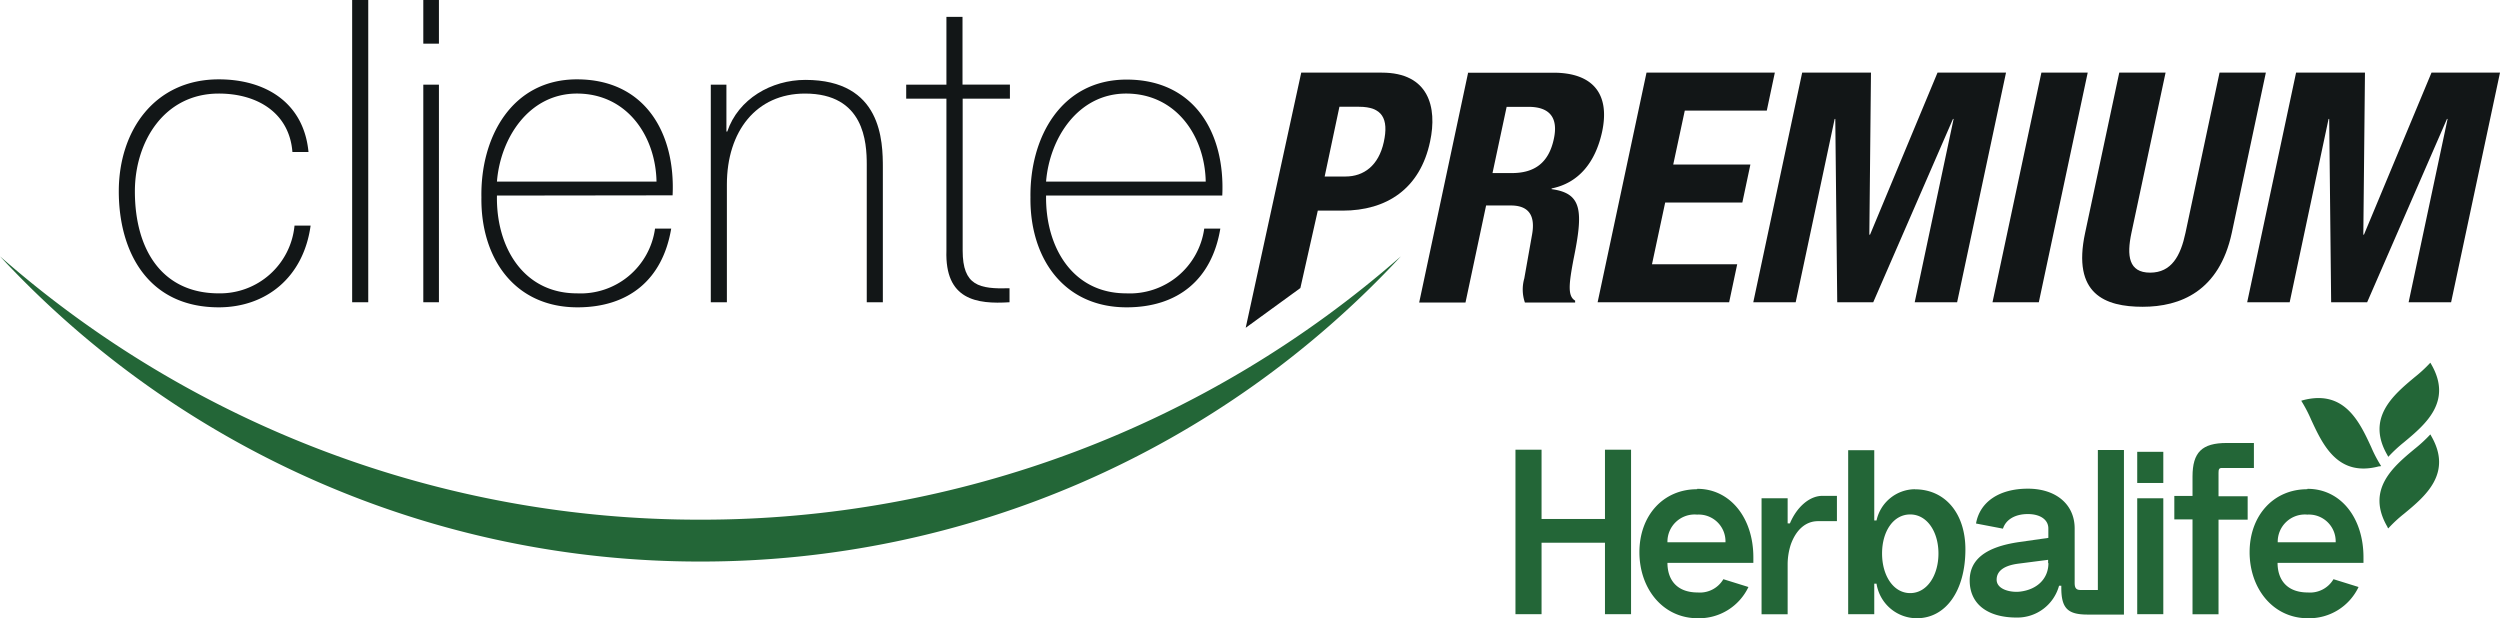
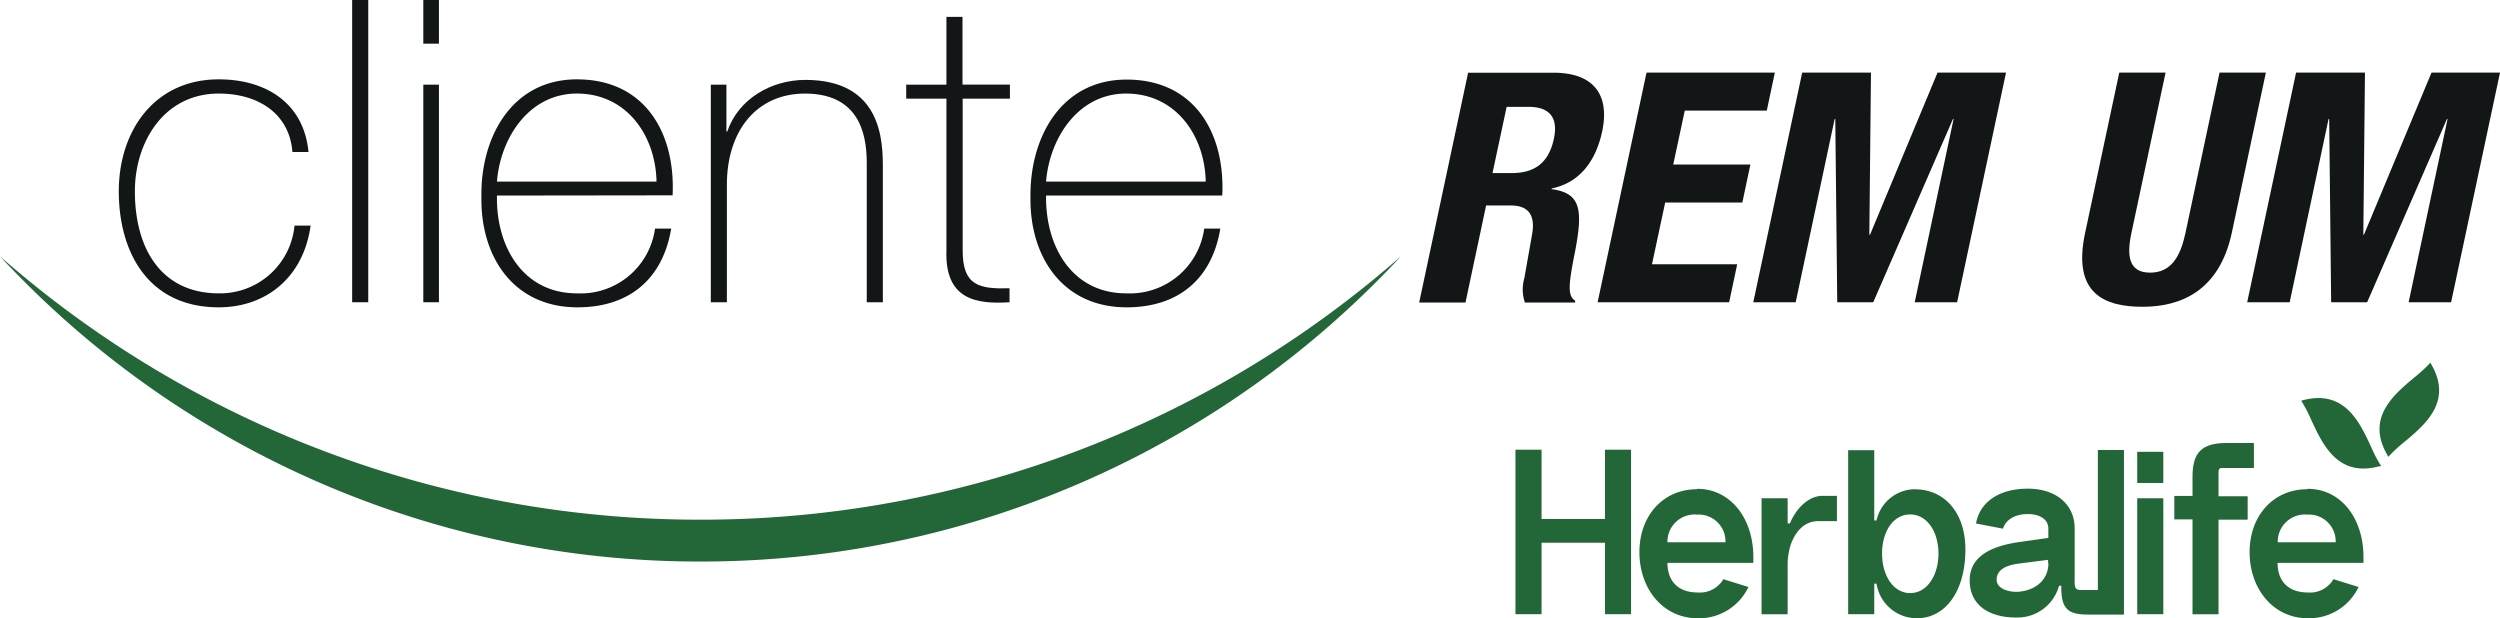
<svg xmlns="http://www.w3.org/2000/svg" id="svg2" viewBox="0 0 320.1 79.16">
  <defs>
    <style>.cls-1{fill:none;}.cls-2{fill:#121617;}.cls-3{clip-path:url(#clip-path);}.cls-4{fill:#236637;}</style>
    <clipPath id="clip-path" transform="translate(-34.5 -4.84)">
      <rect class="cls-1" x="34.5" y="4.84" width="320.08" height="79.16" />
    </clipPath>
  </defs>
  <title>Logo-Site</title>
  <path class="cls-2" d="M71.94,24.3c-.38-4.93-4.39-7.48-9.43-7.48-7,0-10.74,6.18-10.74,12.52,0,7.53,3.53,13.06,10.74,13.06a9.58,9.58,0,0,0,9.7-8.67h2.06c-.92,6.67-5.75,10.46-11.76,10.46-9.06,0-12.8-7.1-12.8-14.85S54.27,15,62.51,15C68.52,15,73.4,18,74,24.3Z" transform="translate(-34.5 -4.84)" />
  <polygon class="cls-2" points="47.15 0 47.15 38.7 45.09 38.7 45.09 0 47.15 0 47.15 0" />
  <path class="cls-2" d="M88.7,43.54V15.68h2V43.54Zm0-33.11V4.84h2v5.59Z" transform="translate(-34.5 -4.84)" />
  <path class="cls-2" d="M118.56,28.09c-.11-5.85-3.79-11.27-10.19-11.27-6.18,0-9.81,5.75-10.24,11.27ZM98.13,29.88C98,36.44,101.49,42.4,108.37,42.4a9.62,9.62,0,0,0,10-8.29h2.07c-1.09,6.51-5.42,10.08-12,10.08-8.13,0-12.41-6.39-12.3-14.09C96,22.46,100,15,108.37,15c8.73,0,12.63,6.89,12.25,14.85Z" transform="translate(-34.5 -4.84)" />
  <path class="cls-2" d="M125.45,15.68h2.06v6h.11c1.41-4.17,5.64-6.61,10-6.61,9.81,0,9.92,7.86,9.92,11.28V43.54h-2.06V25.93c0-2.88-.32-9.11-7.91-9.11-6.23,0-10,4.82-10,11.65V43.54h-2.06V15.68Z" transform="translate(-34.5 -4.84)" />
  <path class="cls-2" d="M163.83,17.47h-6.07V36.93c0,4.5,2.12,4.93,6,4.82v1.79c-4.23.27-8.29-.32-8.08-6.61V17.47h-5.15V15.68h5.15V7h2.06v8.67h6.07v1.79Z" transform="translate(-34.5 -4.84)" />
  <path class="cls-2" d="M188.88,28.09c-.11-5.85-3.8-11.27-10.19-11.27-6.18,0-9.81,5.75-10.25,11.27Zm-20.44,1.79c-.1,6.56,3.36,12.52,10.25,12.52a9.62,9.62,0,0,0,10-8.29h2.06c-1.08,6.51-5.42,10.08-12,10.08-8.13,0-12.41-6.39-12.31-14.09-.1-7.64,3.91-15.07,12.31-15.07,8.73,0,12.63,6.89,12.25,14.85Z" transform="translate(-34.5 -4.84)" />
-   <path class="cls-2" d="M204.14,27.44h2.64c2.34,0,4.24-1.4,4.9-4.41s-.21-4.52-3.17-4.52H206l-1.89,8.93Zm-3.09-13.3h10.38c6,0,7.12,4.41,6.18,8.81-1.28,6.1-5.6,8.86-11.21,8.86h-3.17L201,41.72l-7,5.09,7.11-32.67Z" transform="translate(-34.5 -4.84)" />
  <path class="cls-2" d="M225.6,27h2.47c2.84,0,4.73-1.24,5.39-4.41.58-2.72-.58-4.07-3.25-4.07h-2.8L225.6,27Zm-3.18-12.85h11c4.86,0,7.29,2.55,6.21,7.58-.86,3.91-3,6.54-6.46,7.24v.09c3.91.53,4.08,2.76,2.8,9-.58,3.09-.78,4.7.21,5.27l0,.25h-6.43a5.15,5.15,0,0,1-.08-3.09l1-5.64c.41-2.3-.33-3.7-2.72-3.7h-3.17l-2.64,12.43h-5.93l6.26-29.4Z" transform="translate(-34.5 -4.84)" />
  <polygon class="cls-2" points="227.25 9.3 226.22 14.16 215.72 14.16 214.24 21.07 224.12 21.07 223.09 25.93 213.21 25.93 211.52 33.84 222.43 33.84 221.4 38.7 204.56 38.7 210.82 9.3 227.25 9.3 227.25 9.3" />
  <polygon class="cls-2" points="230.75 9.3 239.56 9.3 239.35 30.05 239.44 30.05 248.08 9.3 256.85 9.3 250.59 38.7 245.16 38.7 250.14 15.23 250.06 15.23 239.85 38.7 235.24 38.7 234.99 15.23 234.91 15.23 229.92 38.7 224.49 38.7 230.75 9.3 230.75 9.3" />
-   <polygon class="cls-2" points="255.12 38.7 261.38 9.3 267.31 9.3 261.05 38.7 255.12 38.7 255.12 38.7" />
  <g class="cls-3">
    <path class="cls-2" d="M311.78,14.14l-4.37,20.51c-.62,2.92-.37,5.1,2.39,5.1s3.91-2.18,4.53-5.1l4.36-20.51h5.93l-4.36,20.51c-1.61,7.49-6.59,9.47-11.41,9.47s-9.06-1.61-7.37-9.47l4.37-20.51Z" transform="translate(-34.5 -4.84)" />
    <polygon class="cls-2" points="293.99 9.3 302.81 9.3 302.6 30.05 302.68 30.05 311.33 9.3 320.1 9.3 313.84 38.7 308.4 38.7 313.39 15.23 313.31 15.23 303.09 38.7 298.48 38.7 298.23 15.23 298.15 15.23 293.17 38.7 287.73 38.7 293.99 9.3 293.99 9.3" />
  </g>
  <path class="cls-4" d="M34.5,37.66a122.17,122.17,0,0,0,89.68,39.08,122.19,122.19,0,0,0,89.69-39.08,135.71,135.71,0,0,1-89.69,33.72A135.7,135.7,0,0,1,34.5,37.66Z" transform="translate(-34.5 -4.84)" />
  <path class="cls-4" d="M340.19,63.14l.11.19a18.45,18.45,0,0,1,2-1.86h0c2.74-2.28,6.27-5.22,3.49-10h0l-.11-.19a17.52,17.52,0,0,1-2,1.85c-2.74,2.29-6.27,5.23-3.49,10Z" transform="translate(-34.5 -4.84)" />
  <path class="cls-4" d="M339.17,64.57l.21-.06a16.73,16.73,0,0,1-1.27-2.42h0c-1.5-3.25-3.44-7.41-8.76-6h0l-.2.06a17.9,17.9,0,0,1,1.27,2.43c1.51,3.25,3.43,7.41,8.76,5.95Z" transform="translate(-34.5 -4.84)" />
-   <path class="cls-4" d="M345.78,60.65c0-.06-.07-.12-.1-.19a18.2,18.2,0,0,1-2,1.85c-2.76,2.29-6.28,5.23-3.49,10h0c0,.06.06.12.1.19a17.28,17.28,0,0,1,2-1.86h0c2.76-2.27,6.28-5.21,3.49-10Z" transform="translate(-34.5 -4.84)" />
  <path class="cls-4" d="M248,74.27a3.48,3.48,0,0,1,3.8-3.54,3.43,3.43,0,0,1,3.63,3.54Zm3.8-6.79c-4.36,0-7.39,3.39-7.39,8.06s3,8.46,7.47,8.46a7,7,0,0,0,6.49-4l-3.21-1a3.48,3.48,0,0,1-3.28,1.7c-2.75,0-3.88-1.7-3.88-3.79h11v-.71c0-5.09-3-8.77-7.17-8.77Z" transform="translate(-34.5 -4.84)" />
  <path class="cls-4" d="M263.68,71.86h-.29V68.64h-3.34V83.49h3.34V77a8.33,8.33,0,0,1,.4-2.43c.71-2,2-3,3.48-3h2.43V68.33h-1.87c-1.63,0-3.27,1.42-4.15,3.53Z" transform="translate(-34.5 -4.84)" />
  <path class="cls-4" d="M279.08,80.78c-2.15,0-3.6-2.24-3.6-5.07s1.44-5,3.6-5,3.62,2.21,3.62,5-1.45,5.07-3.62,5.07Zm.59-13.3a5.08,5.08,0,0,0-4.9,4h-.29v-9h-3.34V83.48h3.34V79.57h.29A5.23,5.23,0,0,0,279.92,84c3.74,0,6.23-3.54,6.23-8.82,0-4.61-2.6-7.69-6.48-7.69Z" transform="translate(-34.5 -4.84)" />
  <polygon class="cls-4" points="276.99 57.85 273.65 57.85 273.65 61.84 276.99 61.84 276.99 57.85 276.99 57.85" />
  <polygon class="cls-4" points="276.99 63.8 273.65 63.8 273.65 78.64 276.99 78.64 276.99 63.8 276.99 63.8" />
  <path class="cls-4" d="M315.22,83.49h3.34V71.38h3.73v-3h-3.73v-3c0-.43.06-.62.42-.62h4.11v-3.2h-3.48c-3.17,0-4.38,1.19-4.38,4.3v2.48H312.9v3h2.33V83.49Z" transform="translate(-34.5 -4.84)" />
  <path class="cls-4" d="M326.14,74.27a3.48,3.48,0,0,1,3.79-3.54,3.43,3.43,0,0,1,3.63,3.54Zm3.79-6.79c-4.35,0-7.39,3.39-7.39,8.06S325.55,84,330,84a7,7,0,0,0,6.49-4l-3.21-1a3.48,3.48,0,0,1-3.28,1.7c-2.75,0-3.88-1.7-3.88-3.79h11v-.71c0-5.09-2.94-8.77-7.16-8.77Z" transform="translate(-34.5 -4.84)" />
  <path class="cls-4" d="M296.78,76.94c0,2-1.45,3.39-3.63,3.65-1.19.14-3-.26-3-1.53,0-.85.56-1.78,2.86-2.06l3.73-.48v.42Zm9.67,6.59V62.46h-3.34V80.38h-2.26c-.77,0-.71-.65-.71-1.18V72.5c0-3.06-2.37-5.09-6-5.09s-6.14,1.67-6.63,4.46l3.45.66c.37-1.17,1.56-1.87,3.18-1.87s2.63.74,2.63,1.84v1.21l-3.71.53c-4.53.65-6.36,2.38-6.36,4.92,0,3.11,2.4,4.75,6,4.75a5.53,5.53,0,0,0,5.44-4.07h.29v.29c0,2.68.91,3.4,3.39,3.4Z" transform="translate(-34.5 -4.84)" />
  <polygon class="cls-4" points="205.5 66.45 197.38 66.45 197.38 57.58 194.04 57.58 194.04 78.64 197.38 78.64 197.38 69.49 205.5 69.49 205.5 78.64 208.84 78.64 208.84 57.58 205.5 57.58 205.5 66.45 205.5 66.45" />
</svg>